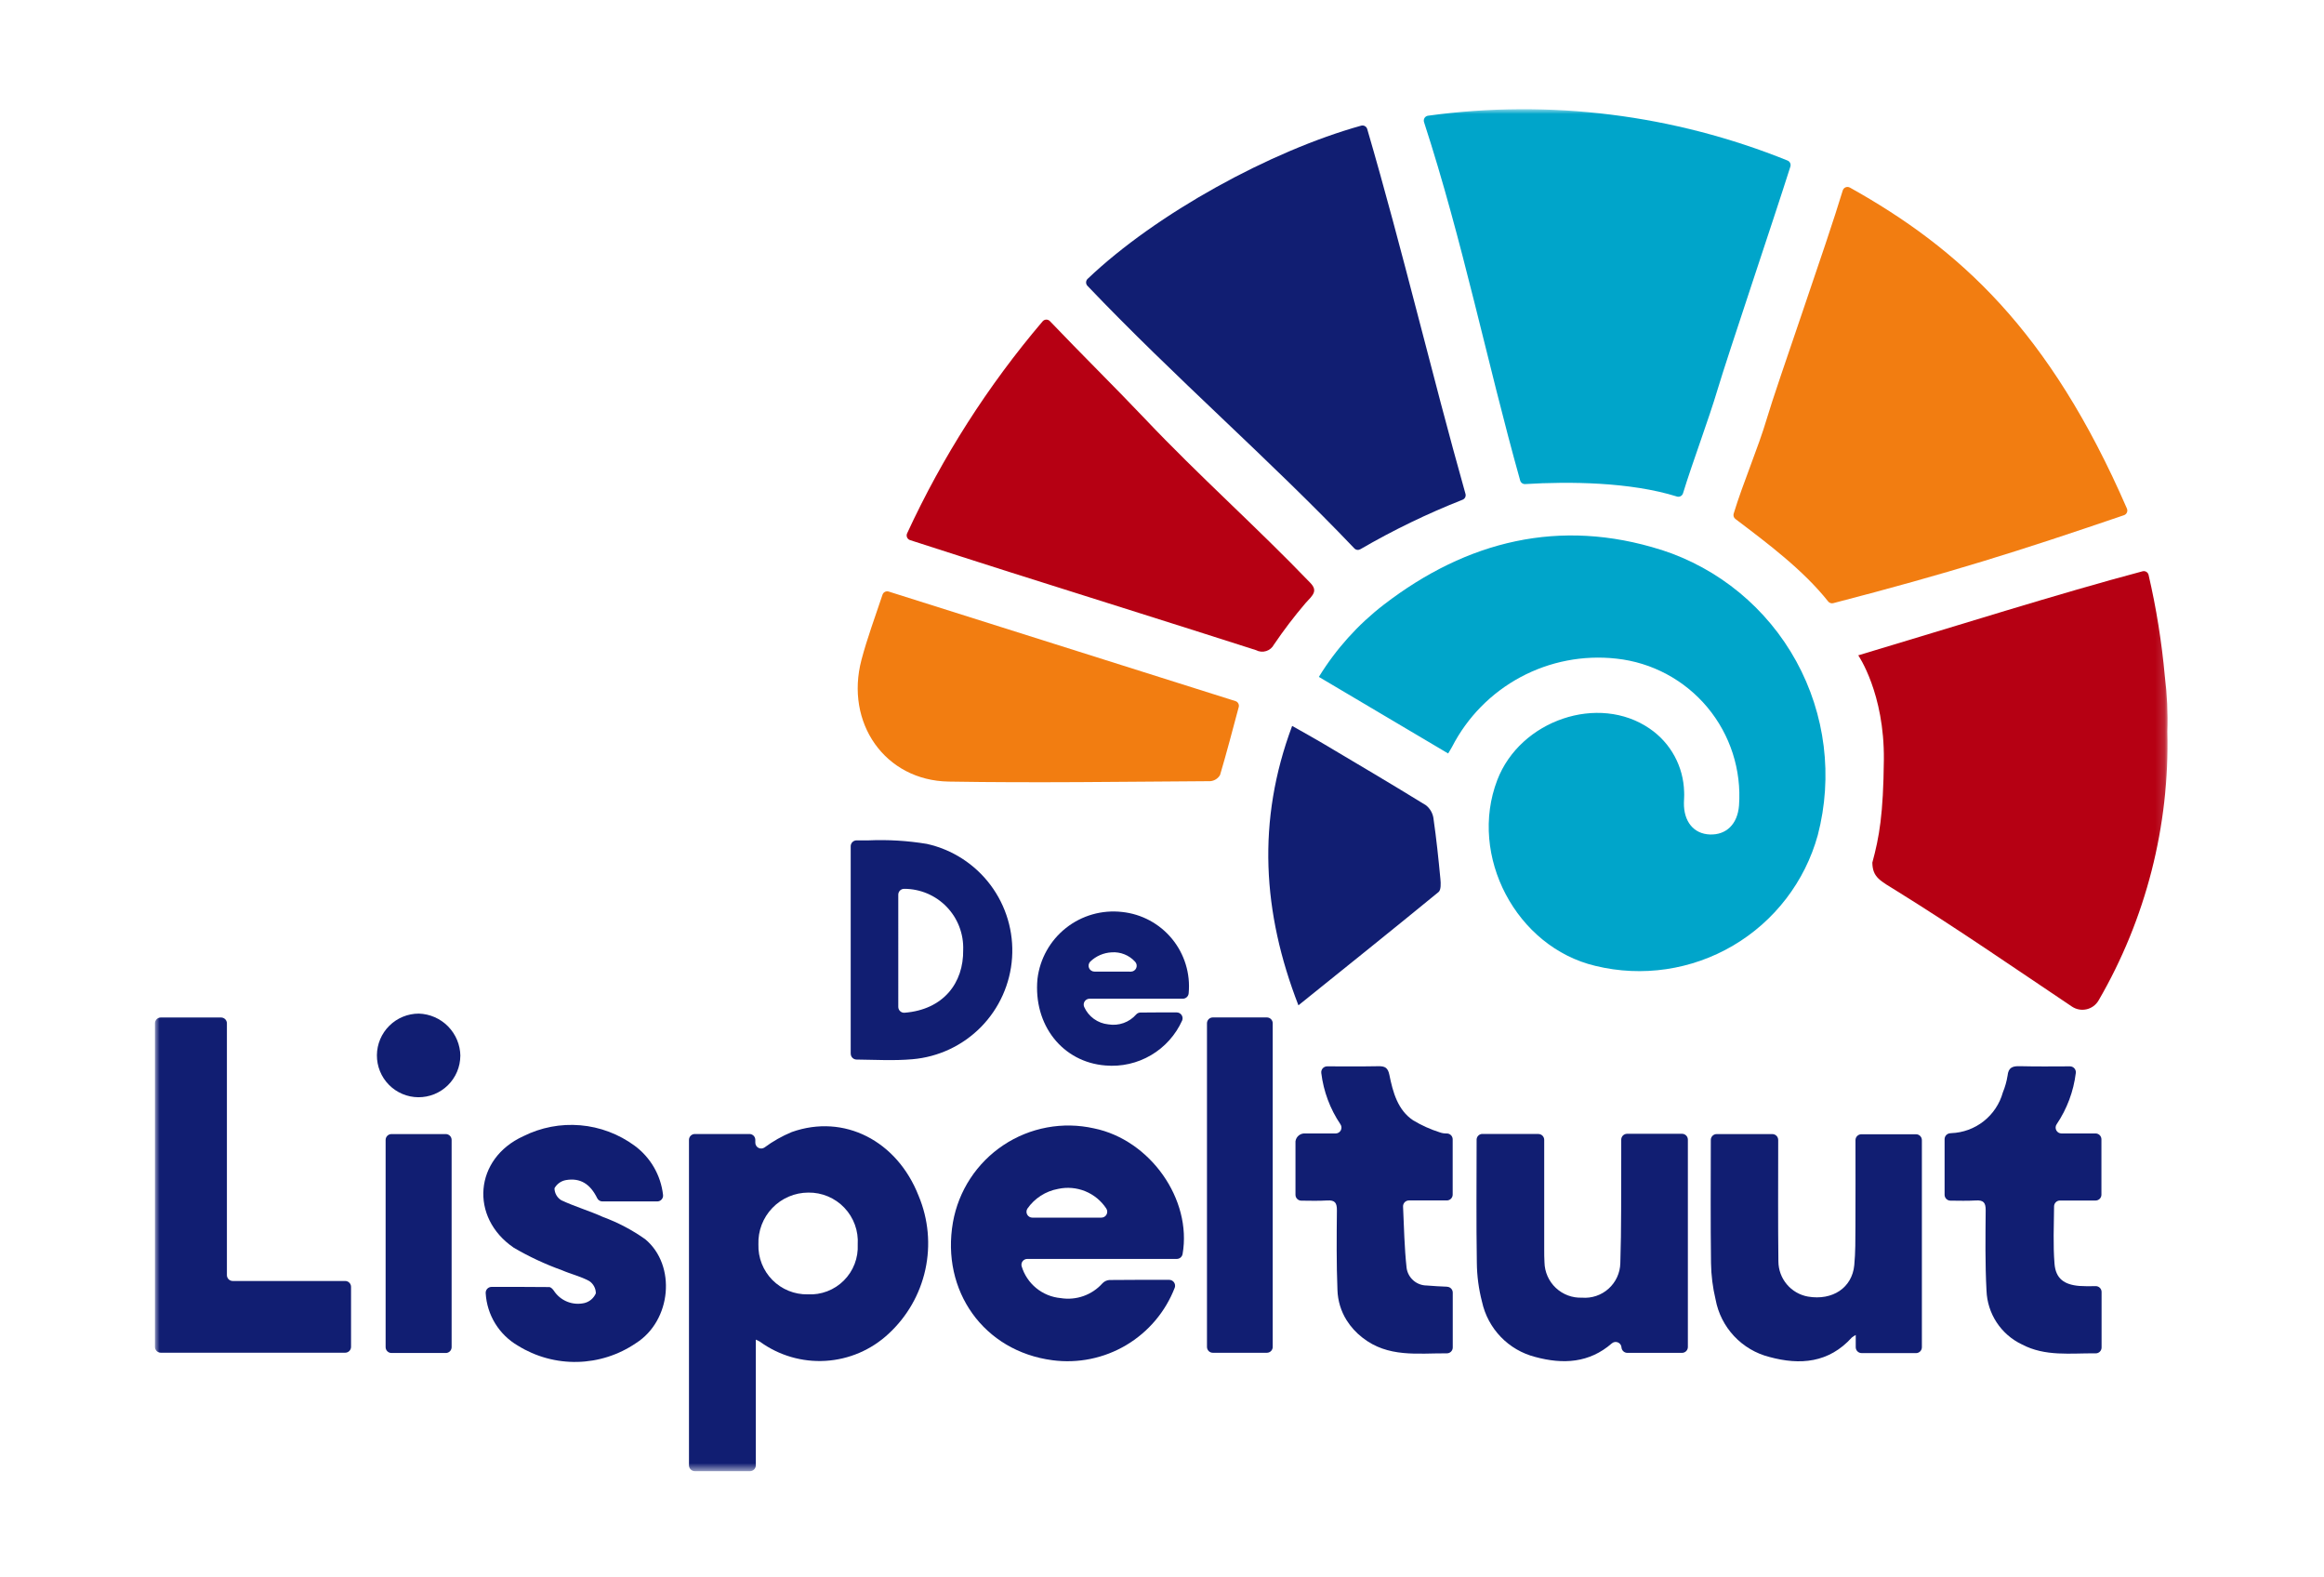
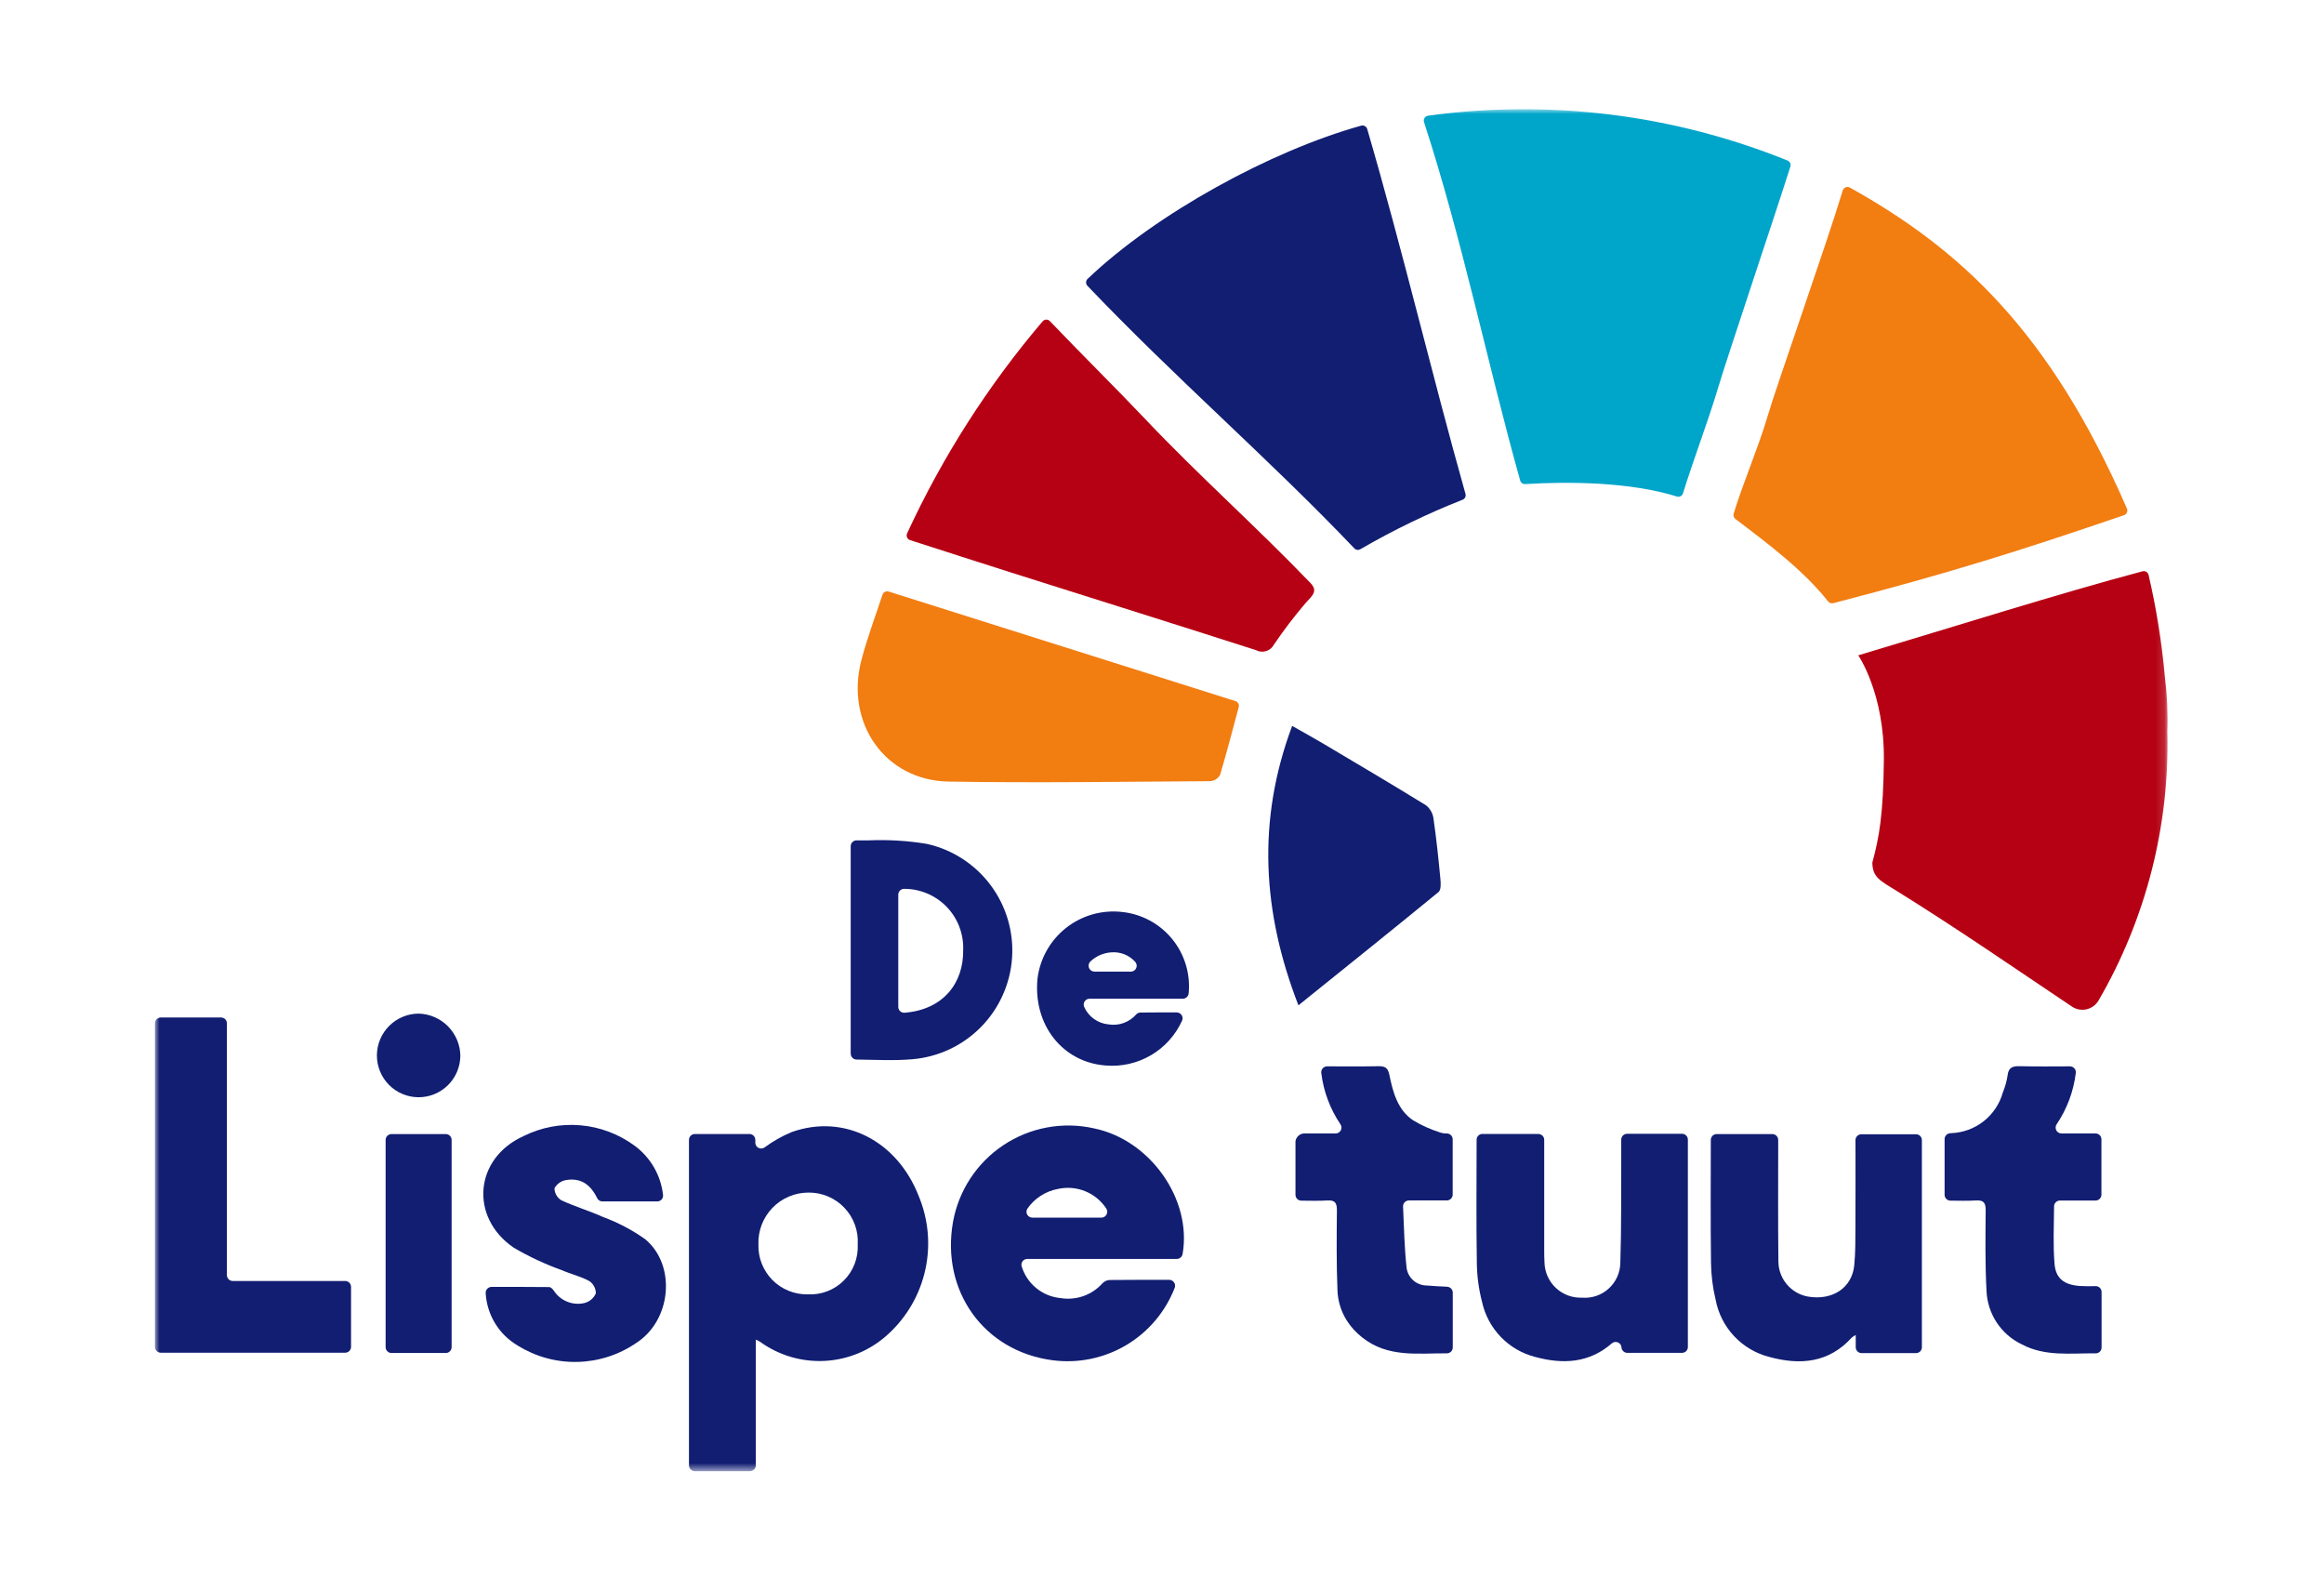
<svg xmlns="http://www.w3.org/2000/svg" width="255" height="173" viewBox="0 0 255 173" fill="none">
  <mask id="mask0_483_2" style="mask-type:luminance" maskUnits="userSpaceOnUse" x="17" y="12" width="221" height="150">
    <path d="M237.851 12H17V161.382H237.851V12Z" fill="white" />
  </mask>
  <g mask="url(#mask0_483_2)">
    <path d="M48.912 148.419H42.954C42.87 148.419 42.786 148.402 42.708 148.37C42.63 148.338 42.56 148.291 42.5 148.231C42.44 148.171 42.393 148.101 42.361 148.023C42.329 147.945 42.312 147.861 42.312 147.777V125.046C42.312 124.962 42.329 124.878 42.361 124.8C42.393 124.722 42.44 124.652 42.5 124.592C42.56 124.532 42.63 124.485 42.708 124.453C42.786 124.421 42.87 124.404 42.954 124.404H48.912C48.996 124.404 49.08 124.421 49.158 124.453C49.236 124.485 49.306 124.532 49.366 124.592C49.426 124.652 49.473 124.722 49.505 124.8C49.537 124.878 49.554 124.962 49.554 125.046V147.778C49.554 147.948 49.486 148.112 49.366 148.232C49.246 148.352 49.082 148.42 48.912 148.42" fill="#111E72" />
    <path d="M93.343 115.59V92.829C93.343 92.659 93.411 92.496 93.531 92.375C93.651 92.254 93.814 92.187 93.985 92.186C94.423 92.186 94.852 92.186 95.285 92.186C97.43 92.093 99.579 92.222 101.697 92.572C104.491 93.192 106.97 94.793 108.686 97.085C110.402 99.376 111.24 102.206 111.049 105.061C110.858 107.917 109.65 110.61 107.645 112.653C105.639 114.695 102.969 115.951 100.117 116.194C98.108 116.372 96.073 116.253 93.986 116.229C93.816 116.228 93.654 116.16 93.534 116.04C93.414 115.919 93.347 115.757 93.347 115.587M98.564 110.451C98.563 110.539 98.581 110.627 98.616 110.708C98.651 110.789 98.703 110.862 98.767 110.922C98.832 110.983 98.908 111.029 98.991 111.059C99.074 111.088 99.163 111.1 99.251 111.094C103.512 110.757 105.74 107.831 105.685 104.194C105.715 103.326 105.569 102.461 105.257 101.65C104.946 100.839 104.474 100.099 103.87 99.475C103.266 98.85 102.543 98.354 101.743 98.015C100.943 97.676 100.083 97.501 99.215 97.502C99.129 97.501 99.044 97.516 98.965 97.548C98.886 97.58 98.814 97.627 98.753 97.687C98.692 97.747 98.644 97.819 98.611 97.898C98.579 97.977 98.562 98.062 98.563 98.147L98.564 110.451Z" fill="#111E72" />
    <path d="M82.931 146.954V160.739C82.931 160.91 82.863 161.073 82.743 161.194C82.622 161.314 82.459 161.382 82.288 161.382H76.241C76.071 161.382 75.907 161.314 75.787 161.194C75.666 161.073 75.598 160.91 75.598 160.739V125.039C75.598 124.955 75.615 124.871 75.647 124.793C75.679 124.715 75.727 124.644 75.787 124.584C75.846 124.525 75.917 124.477 75.995 124.445C76.073 124.413 76.157 124.396 76.241 124.396H82.233C82.318 124.396 82.401 124.413 82.479 124.445C82.557 124.477 82.628 124.525 82.688 124.584C82.748 124.644 82.795 124.715 82.827 124.793C82.859 124.871 82.876 124.955 82.876 125.039V125.346C82.876 125.462 82.908 125.577 82.968 125.677C83.027 125.776 83.113 125.858 83.216 125.913C83.319 125.968 83.434 125.994 83.55 125.988C83.667 125.983 83.779 125.946 83.876 125.881C84.803 125.193 85.81 124.623 86.876 124.181C92.613 122.146 98.43 125.137 100.795 131.181C101.868 133.74 102.125 136.567 101.532 139.277C100.939 141.988 99.524 144.449 97.481 146.326C95.594 148.081 93.156 149.126 90.584 149.281C88.012 149.436 85.465 148.693 83.381 147.177C83.236 147.09 83.084 147.015 82.927 146.951M88.627 141.986C89.357 142.025 90.086 141.911 90.769 141.65C91.451 141.389 92.071 140.988 92.588 140.472C93.106 139.956 93.509 139.337 93.771 138.656C94.034 137.974 94.15 137.245 94.113 136.515C94.16 135.778 94.053 135.04 93.801 134.346C93.548 133.652 93.155 133.018 92.646 132.484C92.137 131.949 91.522 131.526 90.842 131.24C90.161 130.954 89.428 130.812 88.69 130.823C87.954 130.825 87.225 130.975 86.548 131.264C85.87 131.554 85.258 131.976 84.748 132.507C84.237 133.038 83.838 133.666 83.575 134.354C83.312 135.042 83.191 135.776 83.217 136.512C83.195 137.231 83.319 137.948 83.583 138.618C83.846 139.287 84.242 139.897 84.748 140.409C85.254 140.921 85.859 141.324 86.525 141.595C87.192 141.867 87.908 142 88.627 141.986Z" fill="#111E72" />
    <path d="M129.756 137.565C129.73 137.715 129.652 137.85 129.536 137.948C129.42 138.046 129.273 138.1 129.121 138.1H112.721C112.624 138.099 112.529 138.12 112.442 138.162C112.354 138.203 112.278 138.264 112.217 138.339C112.157 138.415 112.114 138.503 112.093 138.597C112.071 138.691 112.071 138.789 112.093 138.883C112.373 139.83 112.932 140.672 113.696 141.298C114.46 141.924 115.394 142.307 116.378 142.396C117.217 142.533 118.076 142.457 118.878 142.175C119.679 141.892 120.396 141.412 120.963 140.779C121.163 140.565 121.437 140.434 121.729 140.412C123.914 140.388 126.1 140.394 128.293 140.395C128.396 140.396 128.497 140.42 128.588 140.468C128.679 140.515 128.757 140.583 128.817 140.667C128.876 140.751 128.915 140.847 128.929 140.949C128.944 141.05 128.934 141.154 128.901 141.251C127.882 143.892 126.004 146.113 123.569 147.558C121.134 149.002 118.284 149.585 115.478 149.213C107.942 148.222 103.243 141.604 104.562 134.077C104.865 132.367 105.512 130.735 106.463 129.282C107.414 127.828 108.649 126.583 110.095 125.62C111.541 124.657 113.167 123.998 114.875 123.681C116.583 123.364 118.337 123.397 120.032 123.777C126.213 125.039 130.81 131.577 129.758 137.57M120.849 133.57C120.966 133.57 121.081 133.538 121.182 133.477C121.282 133.416 121.364 133.329 121.418 133.225C121.473 133.122 121.498 133.005 121.491 132.888C121.485 132.771 121.446 132.658 121.38 132.561C120.819 131.713 120.014 131.055 119.072 130.672C118.129 130.29 117.093 130.202 116.1 130.419C114.731 130.667 113.517 131.449 112.724 132.593C112.664 132.691 112.632 132.802 112.63 132.917C112.628 133.031 112.656 133.144 112.713 133.243C112.769 133.343 112.85 133.426 112.949 133.483C113.048 133.541 113.161 133.571 113.275 133.57H120.849Z" fill="#111E72" />
    <path d="M129.785 109.555H119.55C119.443 109.556 119.339 109.583 119.245 109.634C119.152 109.685 119.072 109.758 119.014 109.847C118.955 109.936 118.92 110.038 118.91 110.144C118.901 110.25 118.918 110.357 118.96 110.455C119.193 110.979 119.561 111.432 120.026 111.768C120.49 112.104 121.035 112.311 121.606 112.369C122.167 112.464 122.744 112.414 123.28 112.224C123.817 112.033 124.296 111.708 124.671 111.279C124.729 111.214 124.801 111.163 124.881 111.127C124.96 111.092 125.047 111.073 125.134 111.073C126.46 111.055 127.786 111.058 129.116 111.06C129.22 111.06 129.323 111.086 129.416 111.135C129.508 111.183 129.587 111.254 129.646 111.34C129.706 111.426 129.743 111.526 129.755 111.63C129.767 111.733 129.754 111.839 129.716 111.936C129 113.53 127.806 114.862 126.299 115.748C124.793 116.634 123.048 117.03 121.307 116.881C116.595 116.521 113.36 112.443 113.836 107.381C114.1 105.179 115.224 103.171 116.964 101.795C118.703 100.42 120.917 99.789 123.12 100.04C125.265 100.264 127.236 101.325 128.604 102.993C129.972 104.66 130.627 106.8 130.427 108.948C130.417 109.112 130.345 109.266 130.225 109.379C130.106 109.492 129.947 109.555 129.783 109.555M124.083 106.587C124.209 106.586 124.332 106.549 124.437 106.479C124.542 106.409 124.624 106.31 124.674 106.194C124.723 106.078 124.737 105.95 124.714 105.826C124.692 105.702 124.633 105.587 124.546 105.496C124.223 105.14 123.823 104.863 123.376 104.685C122.93 104.507 122.449 104.433 121.97 104.469C121.094 104.515 120.264 104.874 119.631 105.481C119.541 105.571 119.48 105.685 119.456 105.81C119.431 105.934 119.443 106.063 119.491 106.181C119.539 106.298 119.621 106.399 119.726 106.47C119.831 106.541 119.955 106.58 120.082 106.581L124.083 106.587Z" fill="#111E72" />
    <path d="M162.666 124.395H168.795C168.966 124.395 169.129 124.463 169.25 124.583C169.37 124.704 169.438 124.868 169.438 125.038V125.49C169.438 129.343 169.438 133.197 169.438 137.05C169.438 137.523 169.438 137.998 169.467 138.469C169.477 138.996 169.592 139.516 169.805 139.997C170.018 140.479 170.325 140.914 170.709 141.275C171.092 141.637 171.544 141.918 172.038 142.103C172.531 142.287 173.057 142.371 173.583 142.35C174.11 142.393 174.641 142.328 175.143 142.159C175.644 141.99 176.106 141.721 176.499 141.367C176.893 141.014 177.211 140.584 177.432 140.103C177.654 139.623 177.776 139.102 177.789 138.573C177.917 134.724 177.867 130.873 177.889 127.017C177.889 126.355 177.889 125.694 177.889 125.017C177.889 124.933 177.905 124.849 177.938 124.771C177.97 124.693 178.017 124.622 178.077 124.562C178.137 124.502 178.208 124.454 178.286 124.422C178.364 124.39 178.448 124.373 178.532 124.373H184.558C184.729 124.373 184.892 124.441 185.013 124.561C185.133 124.682 185.201 124.846 185.201 125.016V147.761C185.201 147.932 185.133 148.095 185.013 148.216C184.892 148.336 184.729 148.404 184.558 148.404H178.558C178.395 148.404 178.238 148.342 178.119 148.23C178 148.119 177.928 147.967 177.917 147.804C177.909 147.685 177.868 147.571 177.798 147.474C177.729 147.377 177.634 147.302 177.524 147.256C177.414 147.21 177.293 147.196 177.176 147.215C177.058 147.234 176.948 147.285 176.858 147.363C174.388 149.516 171.519 149.687 168.443 148.851C167.007 148.483 165.702 147.723 164.674 146.656C163.645 145.589 162.932 144.257 162.616 142.809C162.25 141.405 162.058 139.96 162.045 138.509C161.974 134.048 162.018 129.586 162.021 125.124C162.021 125.076 162.021 125.024 162.021 124.979C162.033 124.818 162.106 124.667 162.225 124.557C162.344 124.447 162.5 124.387 162.662 124.388" fill="#111E72" />
    <path d="M38.518 141.164V147.745C38.518 147.916 38.45 148.079 38.33 148.2C38.209 148.32 38.045 148.388 37.875 148.388H17.643C17.559 148.388 17.475 148.371 17.397 148.339C17.319 148.307 17.248 148.259 17.188 148.2C17.129 148.14 17.081 148.069 17.049 147.991C17.017 147.913 17 147.829 17 147.745V112.259C17 112.088 17.068 111.925 17.188 111.804C17.309 111.684 17.473 111.616 17.643 111.616H24.254C24.424 111.616 24.588 111.684 24.709 111.804C24.829 111.925 24.897 112.088 24.897 112.259V139.877C24.897 140.048 24.965 140.211 25.085 140.332C25.206 140.452 25.369 140.52 25.54 140.52H37.875C38.045 140.52 38.209 140.588 38.33 140.708C38.45 140.829 38.518 140.993 38.518 141.164Z" fill="#111E72" />
    <path d="M210.239 148.429H204.263C204.092 148.429 203.929 148.361 203.808 148.241C203.688 148.12 203.62 147.957 203.62 147.786V146.444C203.467 146.524 203.322 146.618 203.187 146.725C200.666 149.512 197.516 149.77 194.152 148.857C192.665 148.481 191.318 147.687 190.27 146.567C189.222 145.448 188.517 144.051 188.24 142.543C187.927 141.232 187.759 139.891 187.74 138.543C187.68 134.043 187.715 129.551 187.718 125.056C187.718 125.047 187.718 125.037 187.718 125.028C187.723 124.861 187.793 124.702 187.913 124.586C188.033 124.47 188.194 124.405 188.361 124.406H194.469C194.639 124.406 194.803 124.474 194.924 124.594C195.044 124.715 195.112 124.879 195.112 125.049C195.112 125.194 195.112 125.339 195.112 125.484C195.112 129.784 195.083 134.077 195.134 138.373C195.139 139.294 195.466 140.185 196.06 140.89C196.653 141.595 197.474 142.07 198.381 142.232C201.087 142.689 203.22 141.257 203.459 138.789C203.595 137.381 203.58 135.956 203.587 134.538C203.602 131.404 203.594 128.269 203.592 125.07C203.592 124.899 203.66 124.736 203.78 124.615C203.901 124.494 204.064 124.426 204.235 124.425H210.235C210.405 124.425 210.569 124.493 210.69 124.613C210.81 124.734 210.878 124.898 210.878 125.068V147.79C210.878 147.961 210.81 148.124 210.69 148.245C210.569 148.365 210.405 148.433 210.235 148.433" fill="#111E72" />
    <path d="M72.12 131.794H66.102C65.983 131.794 65.866 131.761 65.765 131.698C65.664 131.636 65.582 131.546 65.529 131.439C64.763 129.871 63.669 129.189 62.11 129.449C61.844 129.493 61.592 129.597 61.372 129.753C61.152 129.909 60.97 130.113 60.84 130.349C60.844 130.613 60.914 130.871 61.044 131.1C61.174 131.33 61.36 131.523 61.584 131.661C63.076 132.361 64.675 132.824 66.177 133.505C67.816 134.11 69.369 134.928 70.795 135.937C74.234 138.8 73.678 144.871 69.782 147.337C67.882 148.633 65.646 149.349 63.346 149.399C61.047 149.448 58.782 148.829 56.828 147.616C55.812 147.025 54.957 146.193 54.34 145.192C53.724 144.191 53.364 143.053 53.293 141.88C53.284 141.79 53.294 141.699 53.322 141.614C53.35 141.528 53.395 141.449 53.456 141.382C53.517 141.315 53.59 141.261 53.673 141.225C53.755 141.188 53.845 141.169 53.935 141.169C56.072 141.169 58.167 141.163 60.263 141.187C60.434 141.187 60.648 141.406 60.763 141.576C61.115 142.121 61.627 142.544 62.228 142.788C62.83 143.032 63.492 143.085 64.124 142.94C64.401 142.871 64.658 142.739 64.875 142.555C65.093 142.37 65.265 142.139 65.379 141.877C65.38 141.609 65.314 141.345 65.187 141.109C65.06 140.873 64.877 140.672 64.653 140.524C63.718 140.013 62.642 139.768 61.653 139.337C59.819 138.679 58.05 137.853 56.369 136.869C51.507 133.544 52.042 127.088 57.417 124.64C59.352 123.671 61.518 123.255 63.675 123.44C65.831 123.624 67.895 124.401 69.638 125.684C70.496 126.317 71.215 127.12 71.751 128.043C72.286 128.966 72.626 129.989 72.749 131.048C72.764 131.14 72.759 131.234 72.734 131.324C72.709 131.414 72.664 131.497 72.604 131.568C72.543 131.639 72.468 131.696 72.383 131.735C72.298 131.773 72.206 131.793 72.113 131.793" fill="#111E72" />
    <path d="M230.595 141.729V147.816C230.595 147.901 230.579 147.985 230.546 148.063C230.514 148.141 230.466 148.212 230.406 148.272C230.346 148.331 230.275 148.379 230.196 148.411C230.118 148.443 230.034 148.459 229.949 148.458C227.181 148.426 224.416 148.838 221.833 147.468C220.712 146.932 219.76 146.099 219.078 145.06C218.397 144.021 218.013 142.815 217.968 141.573C217.811 138.642 217.854 135.698 217.878 132.761C217.885 131.912 217.63 131.637 216.789 131.687C215.879 131.741 214.965 131.717 214.006 131.707C213.837 131.705 213.675 131.637 213.556 131.516C213.437 131.396 213.37 131.233 213.37 131.064V124.959C213.371 124.801 213.43 124.649 213.535 124.531C213.64 124.413 213.785 124.338 213.942 124.319C213.994 124.312 214.042 124.306 214.099 124.302C215.395 124.255 216.642 123.797 217.66 122.995C218.677 122.192 219.414 121.086 219.761 119.837C220.005 119.244 220.179 118.626 220.28 117.993C220.372 117.098 220.821 116.937 221.625 116.957C223.443 117.003 225.262 116.981 227.125 116.975C227.217 116.975 227.309 116.995 227.393 117.033C227.477 117.071 227.552 117.127 227.613 117.196C227.673 117.266 227.719 117.347 227.745 117.436C227.772 117.524 227.779 117.618 227.766 117.709C227.52 119.721 226.8 121.647 225.666 123.327C225.599 123.423 225.56 123.536 225.553 123.653C225.546 123.77 225.571 123.887 225.625 123.991C225.679 124.095 225.761 124.182 225.861 124.243C225.961 124.303 226.076 124.336 226.193 124.336H229.935C230.02 124.336 230.103 124.353 230.181 124.385C230.259 124.417 230.33 124.465 230.39 124.524C230.449 124.584 230.497 124.655 230.529 124.733C230.561 124.811 230.578 124.895 230.578 124.979V131.051C230.578 131.135 230.561 131.219 230.529 131.297C230.497 131.375 230.449 131.446 230.39 131.506C230.33 131.565 230.259 131.613 230.181 131.645C230.103 131.677 230.02 131.694 229.935 131.694H226.025C225.855 131.694 225.692 131.762 225.572 131.882C225.451 132.001 225.383 132.164 225.382 132.334C225.363 134.487 225.264 136.568 225.431 138.628C225.563 140.265 226.494 140.928 228.166 141.065C228.757 141.101 229.349 141.107 229.94 141.083C230.026 141.081 230.11 141.097 230.19 141.128C230.269 141.16 230.342 141.207 230.403 141.267C230.464 141.327 230.512 141.398 230.545 141.477C230.578 141.556 230.595 141.641 230.595 141.726" fill="#111E72" />
-     <path d="M133.078 111.609H139.006C139.177 111.609 139.34 111.677 139.461 111.797C139.581 111.918 139.649 112.081 139.649 112.252V147.752C139.649 147.923 139.581 148.086 139.461 148.207C139.34 148.327 139.177 148.395 139.006 148.395H133.078C132.908 148.395 132.744 148.327 132.623 148.207C132.503 148.086 132.435 147.923 132.435 147.752V112.252C132.435 112.081 132.503 111.918 132.623 111.797C132.744 111.677 132.908 111.609 133.078 111.609Z" fill="#111E72" />
    <path d="M50.51 115.823C50.505 116.424 50.382 117.018 50.148 117.572C49.913 118.125 49.572 118.627 49.144 119.049C48.715 119.47 48.208 119.804 47.651 120.029C47.094 120.255 46.498 120.368 45.897 120.364C45.295 120.359 44.701 120.236 44.148 120.001C43.594 119.767 43.093 119.426 42.671 118.997C42.249 118.569 41.916 118.062 41.691 117.504C41.465 116.947 41.351 116.351 41.356 115.75C41.366 114.537 41.856 113.377 42.717 112.523C43.579 111.668 44.743 111.189 45.956 111.189C47.166 111.227 48.315 111.729 49.164 112.592C50.013 113.456 50.496 114.613 50.514 115.823" fill="#111E72" />
    <path d="M158.791 141.148C158.027 141.112 157.291 141.083 156.552 141.015C156.015 141.014 155.497 140.821 155.091 140.47C154.685 140.119 154.418 139.634 154.34 139.103C154.098 136.896 154.055 134.666 153.95 132.359C153.946 132.272 153.959 132.185 153.99 132.104C154.02 132.022 154.067 131.948 154.127 131.885C154.187 131.822 154.259 131.771 154.339 131.737C154.419 131.703 154.505 131.685 154.592 131.685H158.752C158.922 131.685 159.086 131.617 159.207 131.497C159.327 131.376 159.395 131.213 159.395 131.042V124.981C159.395 124.897 159.378 124.813 159.346 124.735C159.314 124.657 159.266 124.586 159.207 124.526C159.147 124.467 159.076 124.419 158.998 124.387C158.92 124.355 158.836 124.338 158.752 124.338H158.688C158.441 124.338 158.197 124.295 157.965 124.21C156.948 123.888 155.972 123.447 155.058 122.897C153.364 121.772 152.834 119.808 152.448 117.907C152.289 117.123 151.961 116.946 151.236 116.96C149.383 116.995 147.529 116.979 145.62 116.975C145.527 116.975 145.436 116.995 145.352 117.033C145.268 117.071 145.192 117.127 145.132 117.197C145.071 117.267 145.026 117.349 144.999 117.437C144.973 117.526 144.965 117.619 144.978 117.711C145.224 119.723 145.944 121.649 147.078 123.329C147.145 123.425 147.184 123.538 147.191 123.655C147.198 123.772 147.174 123.888 147.12 123.992C147.065 124.096 146.984 124.183 146.884 124.244C146.784 124.305 146.669 124.338 146.552 124.338H143.235C142.978 124.313 142.721 124.387 142.518 124.547C142.315 124.707 142.182 124.938 142.146 125.194V131.065C142.146 131.234 142.213 131.397 142.332 131.517C142.451 131.638 142.613 131.706 142.782 131.708C143.752 131.719 144.691 131.744 145.624 131.687C146.494 131.634 146.699 131.961 146.691 132.787C146.662 135.693 146.636 138.602 146.751 141.505C146.787 142.682 147.134 143.829 147.757 144.828C148.217 145.554 148.799 146.195 149.477 146.722C152.295 148.95 155.551 148.436 158.76 148.456C158.844 148.456 158.928 148.44 159.006 148.408C159.084 148.376 159.155 148.328 159.215 148.269C159.275 148.209 159.322 148.138 159.354 148.06C159.387 147.982 159.403 147.898 159.403 147.814V141.796C159.403 141.631 159.339 141.472 159.225 141.352C159.111 141.233 158.955 141.162 158.79 141.154" fill="#111E72" />
    <path d="M139.797 70.689C140.866 69.111 142.023 67.594 143.262 66.146C144.093 65.26 144.611 64.809 143.771 63.935C137.798 57.72 131.601 52.241 125.671 45.983C122.406 42.538 118.592 38.783 115.203 35.23C115.151 35.175 115.088 35.132 115.019 35.102C114.949 35.073 114.874 35.059 114.799 35.061C114.723 35.062 114.649 35.08 114.581 35.112C114.513 35.145 114.452 35.191 114.403 35.248C108.409 42.29 103.406 50.117 99.53 58.513C99.499 58.583 99.483 58.658 99.483 58.734C99.483 58.81 99.499 58.886 99.53 58.955C99.561 59.025 99.607 59.087 99.664 59.138C99.72 59.189 99.787 59.227 99.86 59.25C103.632 60.462 107.173 61.611 110.721 62.734C119.751 65.594 128.791 68.426 137.811 71.317C137.982 71.408 138.17 71.464 138.363 71.482C138.556 71.499 138.75 71.478 138.935 71.419C139.12 71.361 139.291 71.266 139.438 71.14C139.586 71.014 139.707 70.86 139.794 70.687" fill="#B60013" />
-     <path d="M182.266 60.317C171.175 56.802 160.973 59.305 151.839 66.329C149.001 68.515 146.586 71.201 144.712 74.253L158.898 82.653C159.092 82.325 159.222 82.125 159.333 81.914C161.004 78.667 163.623 76.004 166.841 74.278C170.06 72.552 173.726 71.845 177.356 72.249C181.252 72.668 184.832 74.585 187.343 77.593C189.853 80.601 191.097 84.467 190.812 88.375C190.652 90.393 189.424 91.608 187.612 91.54C185.84 91.474 184.734 90.12 184.768 88.059C184.775 87.659 184.815 87.264 184.79 86.87C184.756 85.497 184.396 84.151 183.74 82.944C183.083 81.737 182.149 80.704 181.014 79.93C175.414 76.07 166.814 78.99 164.291 85.561C161.091 93.884 166.381 103.902 175.056 105.955C180.189 107.204 185.608 106.405 190.162 103.728C194.717 101.051 198.05 96.705 199.456 91.612C201.135 85.187 200.29 78.362 197.094 72.541C193.898 66.72 188.594 62.344 182.271 60.312" fill="#00A5CA" />
    <path d="M183.987 54.466C184.055 54.488 184.126 54.496 184.197 54.491C184.268 54.485 184.337 54.465 184.401 54.432C184.464 54.4 184.52 54.355 184.566 54.3C184.612 54.245 184.647 54.182 184.668 54.114C185.712 50.703 187.44 46.153 188.477 42.674C189.565 39.026 194.689 23.841 196.449 18.274C196.49 18.145 196.48 18.005 196.423 17.882C196.366 17.759 196.264 17.663 196.139 17.611C183.643 12.561 170.043 10.866 156.69 12.693C156.612 12.704 156.537 12.731 156.471 12.774C156.404 12.817 156.348 12.873 156.306 12.94C156.264 13.007 156.238 13.082 156.228 13.16C156.218 13.239 156.226 13.318 156.25 13.393C160.495 26.421 163.16 39.736 166.8 52.708C166.833 52.827 166.906 52.931 167.007 53.002C167.108 53.074 167.23 53.109 167.354 53.101C172.164 52.809 178.854 52.863 183.987 54.463" fill="#00A5CA" />
    <path d="M94.527 72.374C92.694 79.301 97.109 85.619 104.089 85.736C113.659 85.897 123.234 85.749 132.807 85.692C133.026 85.672 133.237 85.6 133.422 85.482C133.607 85.364 133.761 85.203 133.871 85.012C134.596 82.569 135.237 80.101 135.918 77.563C135.954 77.429 135.937 77.286 135.871 77.164C135.804 77.042 135.693 76.95 135.56 76.908L97.508 64.891C97.373 64.848 97.226 64.861 97.1 64.926C96.973 64.99 96.877 65.102 96.833 65.237C96.014 67.698 95.153 70.005 94.526 72.375" fill="#F27D11" />
    <path d="M202.974 20.576C202.903 20.537 202.825 20.514 202.745 20.509C202.664 20.504 202.584 20.517 202.509 20.547C202.434 20.577 202.367 20.624 202.313 20.683C202.258 20.743 202.218 20.814 202.195 20.891C200.441 26.722 194.971 42.17 193.878 45.879C192.92 49.128 191.268 52.926 190.226 56.345C190.194 56.45 190.195 56.563 190.229 56.668C190.263 56.772 190.329 56.864 190.417 56.93C194.01 59.651 197.854 62.53 200.595 65.978C200.66 66.06 200.747 66.121 200.846 66.154C200.945 66.187 201.052 66.191 201.153 66.165C213.876 62.865 221.492 60.465 233.053 56.515C233.124 56.491 233.188 56.452 233.244 56.402C233.299 56.351 233.343 56.29 233.373 56.221C233.404 56.153 233.419 56.079 233.42 56.005C233.42 55.93 233.405 55.856 233.376 55.787C224.876 36.216 214.939 27.256 202.976 20.575" fill="#F27D11" />
    <path d="M149.27 60.246C152.866 58.156 156.615 56.341 160.486 54.817C160.608 54.767 160.708 54.675 160.766 54.556C160.823 54.438 160.835 54.302 160.799 54.175C157.082 40.986 153.907 27.475 150.018 14.155C149.979 14.019 149.887 13.903 149.763 13.834C149.64 13.765 149.494 13.747 149.357 13.784C139.457 16.536 126.857 23.422 119.336 30.593C119.233 30.692 119.174 30.828 119.171 30.971C119.168 31.114 119.222 31.253 119.321 31.356C128.938 41.447 139.277 50.363 148.604 60.156C148.688 60.245 148.8 60.302 148.921 60.318C149.042 60.334 149.165 60.308 149.269 60.245" fill="#111E72" />
    <path d="M157.292 89.798C157.216 89.224 156.922 88.702 156.47 88.34C152.714 86.025 148.913 83.784 145.119 81.531C144.076 80.912 143.01 80.331 141.78 79.631C137.88 90.062 138.524 100.106 142.469 110.28C147.711 106.062 152.803 101.985 157.848 97.849C158.125 97.621 158.097 96.898 158.048 96.42C157.836 94.209 157.608 91.997 157.289 89.8" fill="#111E72" />
    <path d="M237.533 74.171C237.196 70.43 236.601 66.716 235.75 63.057C235.733 62.988 235.702 62.923 235.659 62.867C235.617 62.81 235.563 62.762 235.502 62.726C235.441 62.69 235.373 62.666 235.303 62.656C235.232 62.647 235.161 62.651 235.092 62.669C225.921 65.105 214.626 68.681 203.897 71.888C203.897 71.888 206.781 76.043 206.706 83.352C206.645 89.331 206.206 91.807 205.442 94.624C205.468 96.26 206.286 96.599 208.191 97.781C214.661 101.794 220.934 106.125 227.351 110.424C227.585 110.579 227.847 110.685 228.123 110.735C228.399 110.785 228.682 110.777 228.955 110.714C229.228 110.65 229.485 110.532 229.711 110.365C229.936 110.198 230.125 109.987 230.266 109.745C235.459 100.801 238.071 90.592 237.812 80.253C237.881 78.221 237.787 76.187 237.533 74.17" fill="#B60013" />
  </g>
</svg>